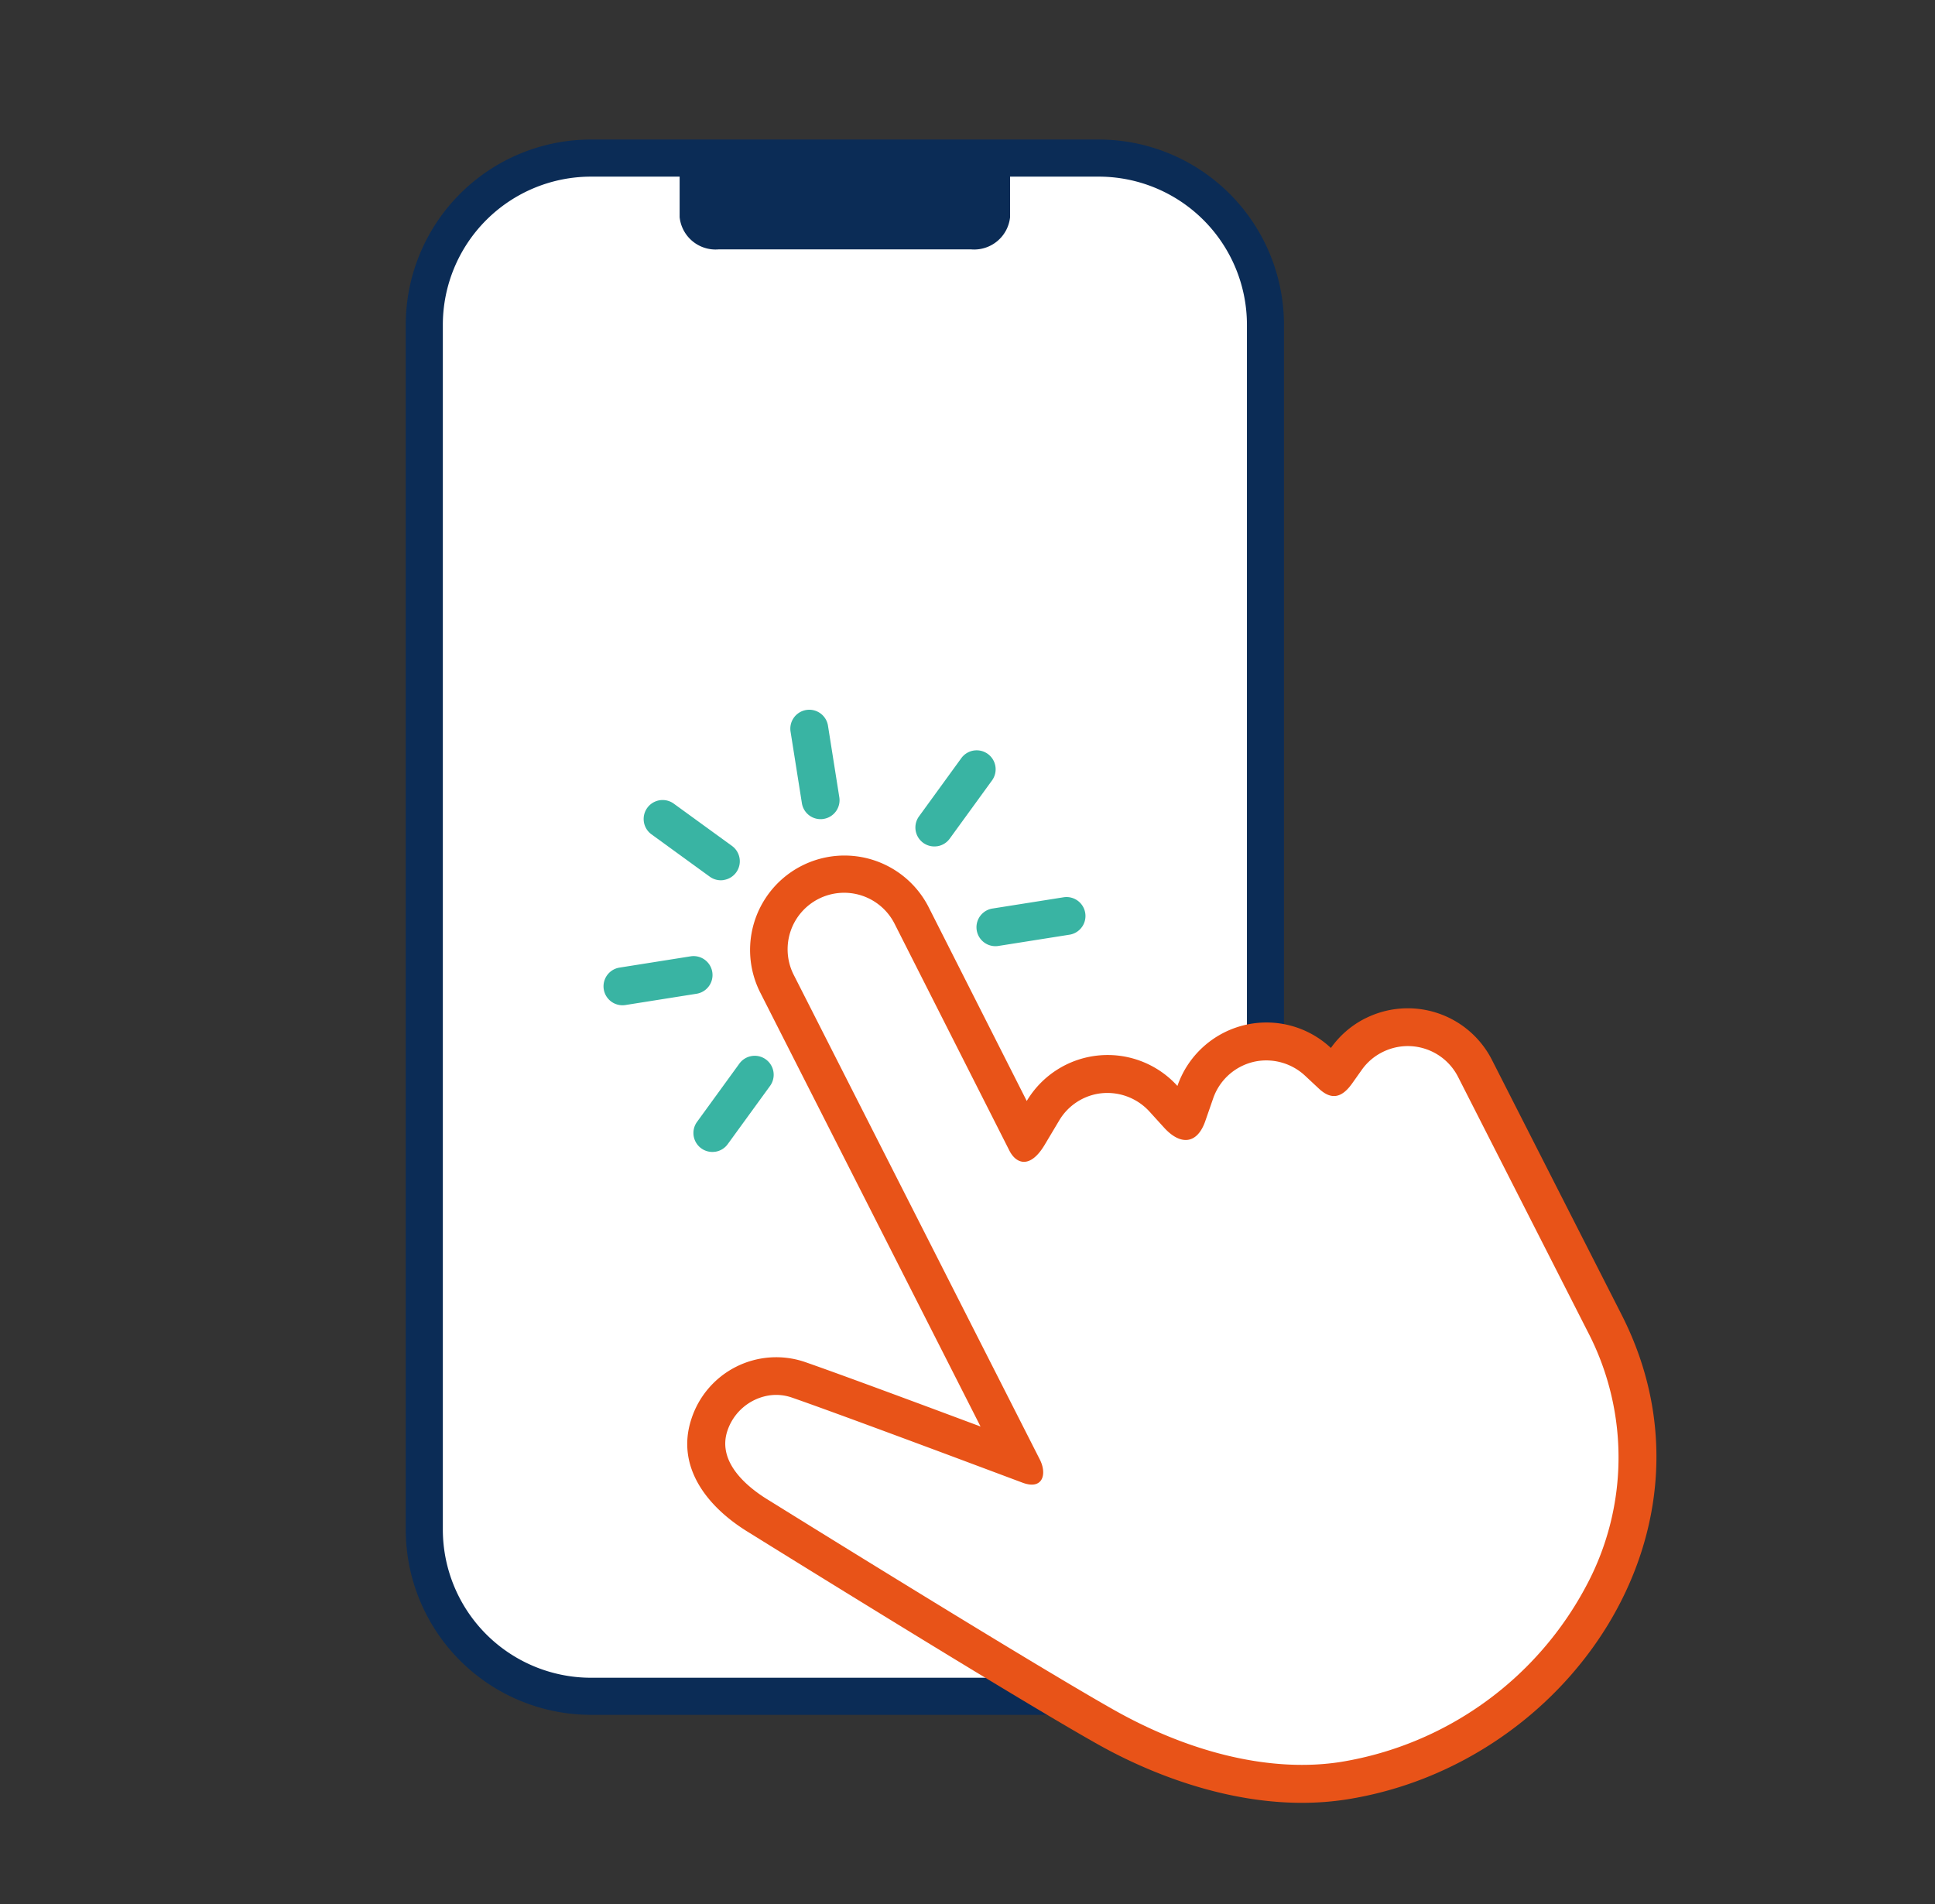
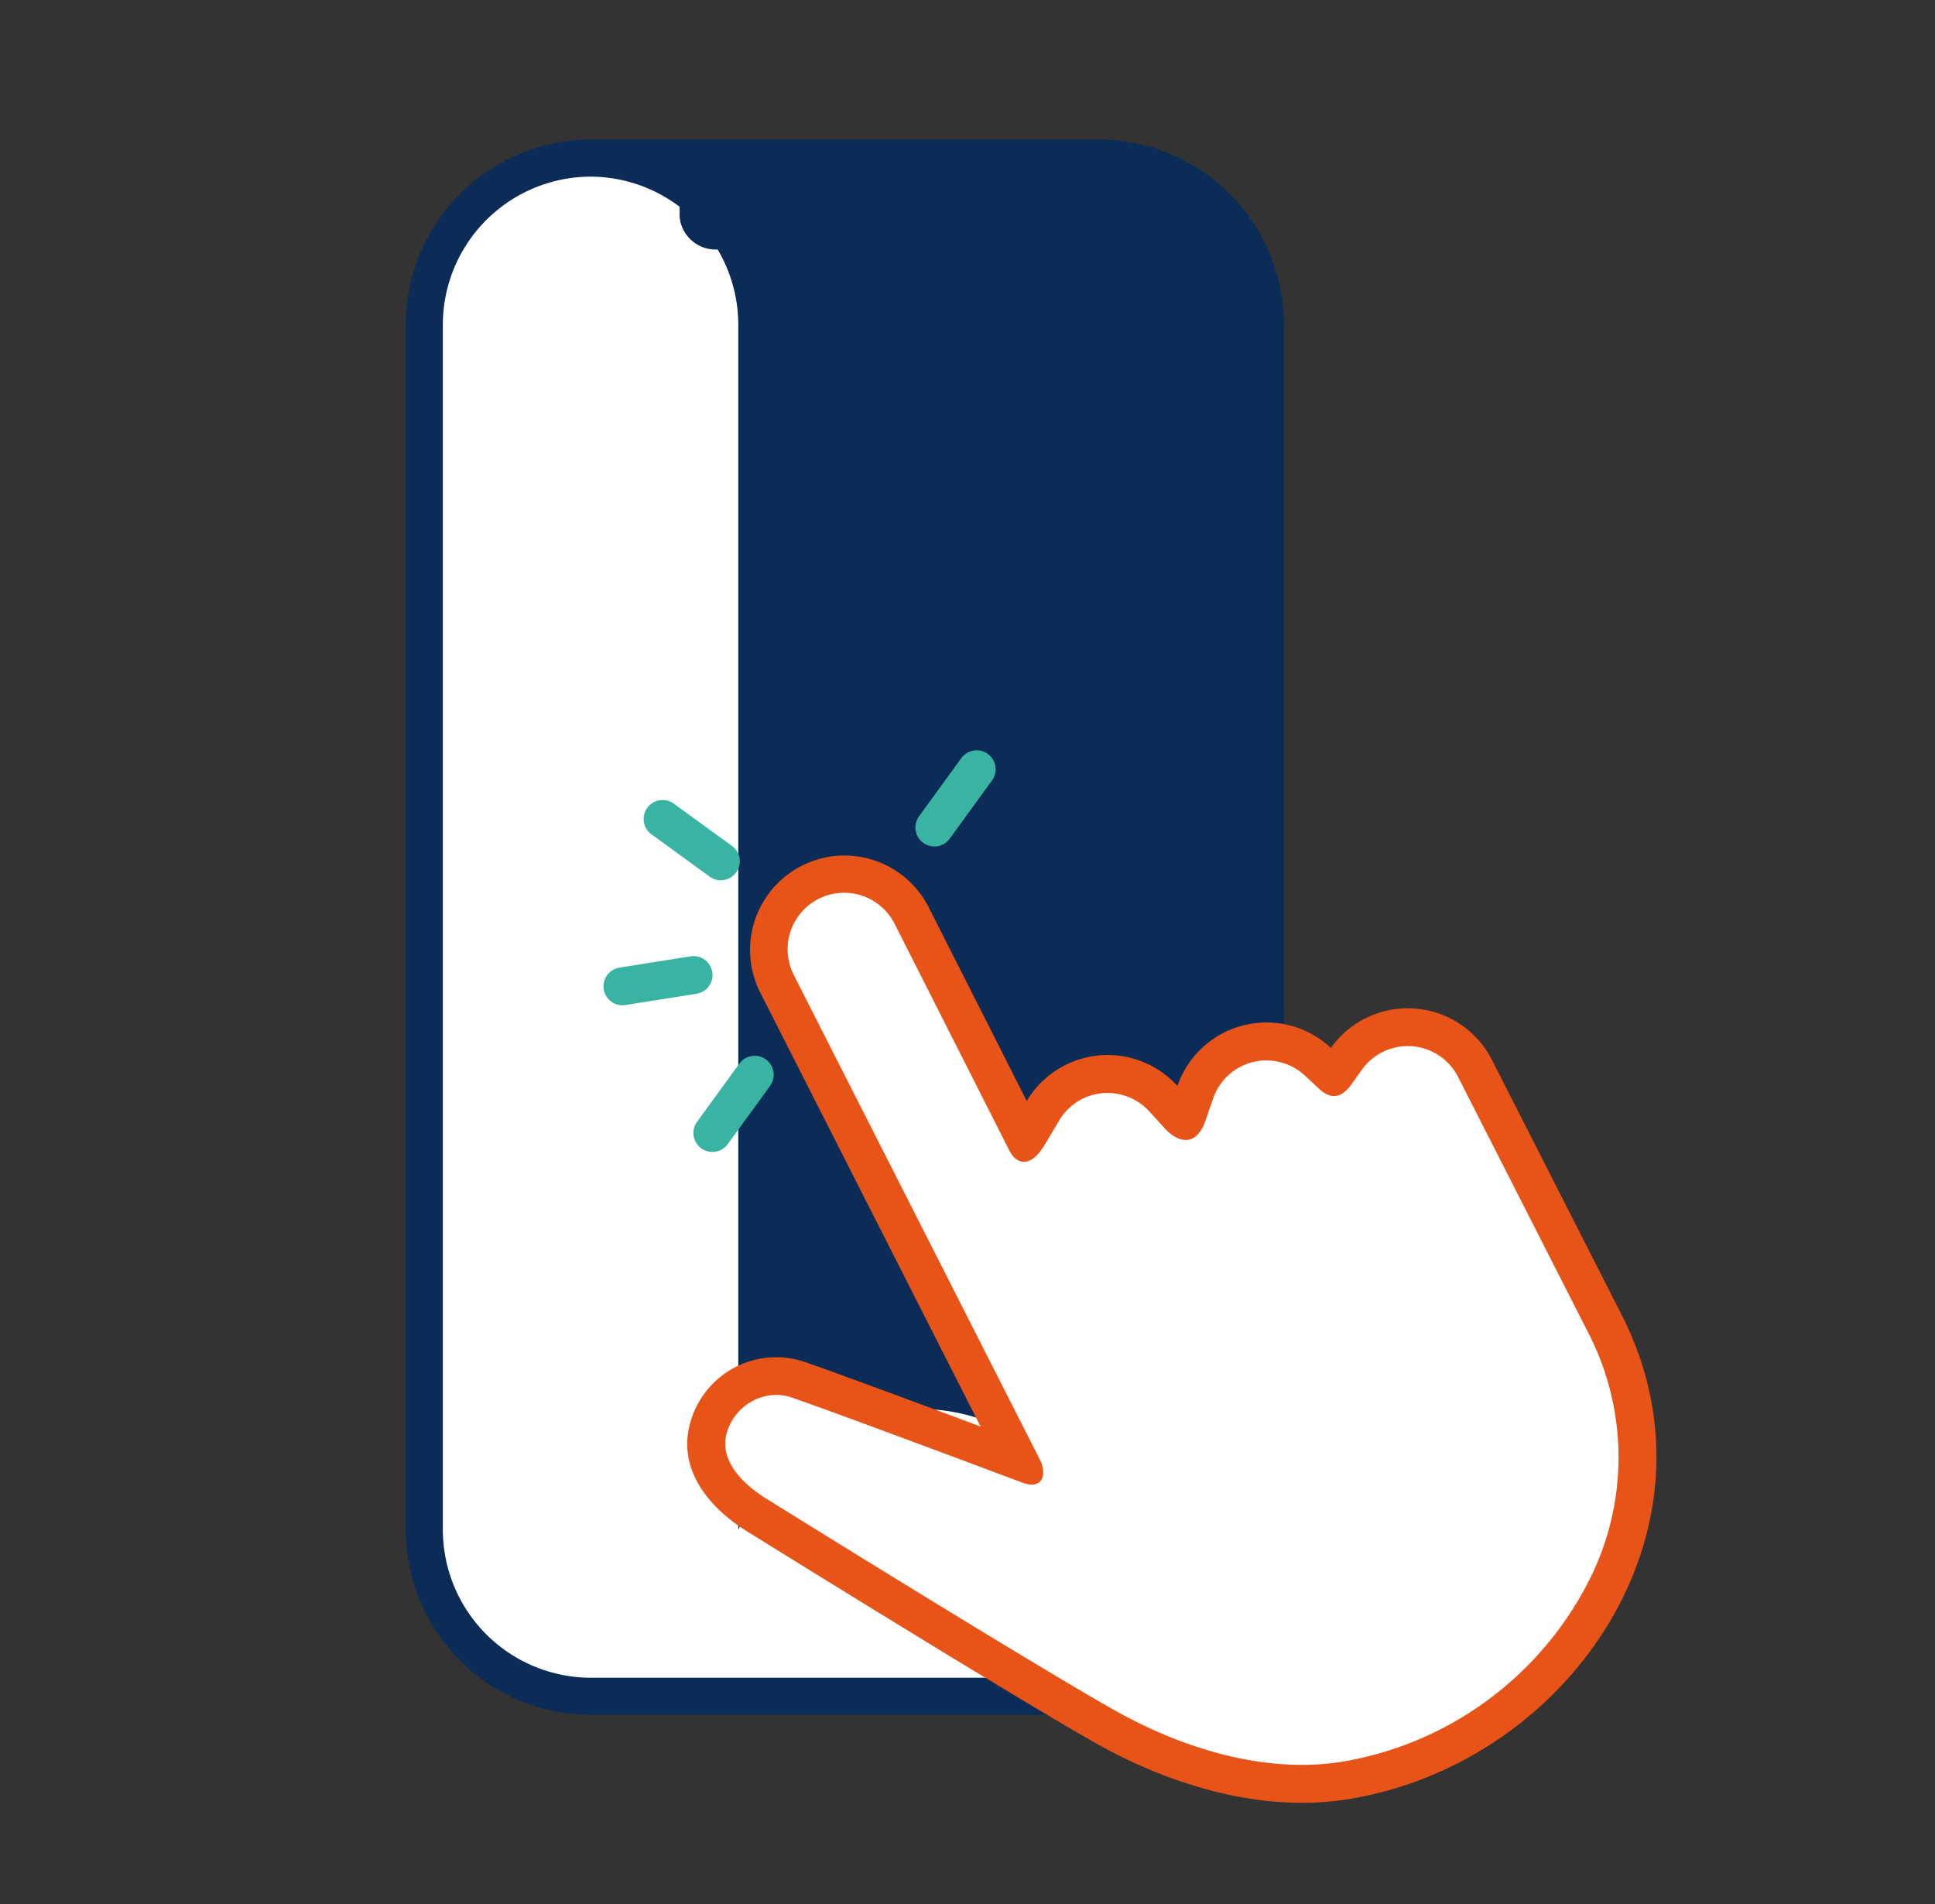
<svg xmlns="http://www.w3.org/2000/svg" width="126" height="124" viewBox="0 0 126 124">
  <rect x="0" y="0" width="126" height="124" fill="#333333" stroke="none" />
  <defs>
    <clipPath id="clip-path">
      <rect id="Rectangle_24" data-name="Rectangle 24" width="81.44" height="108.306" fill="none" />
    </clipPath>
  </defs>
  <g id="Groupe_8" data-name="Groupe 8" transform="translate(-405 -733)">
    <g id="Groupe_6" data-name="Groupe 6" transform="translate(431.421 742.087)">
      <g id="Groupe_3" data-name="Groupe 3" clip-path="url(#clip-path)">
        <path id="Tracé_6" data-name="Tracé 6" d="M12.034,102.58A12.069,12.069,0,0,1,0,90.546V12.035A12.069,12.069,0,0,1,12.034,0H45.152A12.07,12.07,0,0,1,57.186,12.035V90.546A12.07,12.07,0,0,1,45.152,102.58Z" transform="translate(0 -0.001)" fill="#0b2c56" />
-         <path id="Tracé_7" data-name="Tracé 7" d="M28.678,116.81a9.655,9.655,0,0,1-9.619-9.619V28.68a9.654,9.654,0,0,1,9.619-9.619H61.8a9.655,9.655,0,0,1,9.619,9.619v78.511A9.655,9.655,0,0,1,61.8,116.81Z" transform="translate(-16.644 -16.646)" fill="#fff" />
+         <path id="Tracé_7" data-name="Tracé 7" d="M28.678,116.81a9.655,9.655,0,0,1-9.619-9.619V28.68a9.654,9.654,0,0,1,9.619-9.619a9.655,9.655,0,0,1,9.619,9.619v78.511A9.655,9.655,0,0,1,61.8,116.81Z" transform="translate(-16.644 -16.646)" fill="#fff" />
        <path id="Tracé_8" data-name="Tracé 8" d="M162.264,12.9v3.421a2.353,2.353,0,0,1-2.532,2.1H143.278a2.353,2.353,0,0,1-2.532-2.1V12.9Z" transform="translate(-122.912 -11.268)" fill="#0b2c56" />
        <path id="Tracé_9" data-name="Tracé 9" d="M188.787,378.559a6.12,6.12,0,0,0-2.22,1.918,6.135,6.135,0,0,0-9.994,2.473,6.132,6.132,0,0,0-9.811.979l-6.389-12.622a6.147,6.147,0,1,0-10.958,5.575l14.338,28.246s-8.585-3.216-11.472-4.215a5.805,5.805,0,0,0-7.364,3.747c-1,3.069.988,5.69,3.747,7.365,0,0,16.787,10.441,22.523,13.681,1.442.815,8.685,4.923,16.431,3.7,14.435-2.286,24.969-17.622,17.882-31.552l-8.446-16.6a6.147,6.147,0,0,0-8.267-2.692" transform="translate(-126.325 -321.323)" fill="#e85318" />
        <path id="Tracé_10" data-name="Tracé 10" d="M204.292,443.961c-4.433.7-9.7-.506-14.819-3.4-5.639-3.186-22.279-13.531-22.446-13.636l-.022-.013c-1.292-.785-3.359-2.413-2.682-4.492a3.426,3.426,0,0,1,2.687-2.316,3.122,3.122,0,0,1,1.524.135c2.824.978,11.328,4.162,11.414,4.194l3.6,1.347c1.319.494,1.608-.56,1.126-1.508-4-7.877-16-31.511-16-31.511a3.681,3.681,0,1,1,6.56-3.34l7.459,14.737c.435.859,1.349,1.212,2.3-.386l.945-1.583a3.664,3.664,0,0,1,2.573-1.745,3.713,3.713,0,0,1,3.295,1.161l.957,1.053c1.073,1.18,2.16,1.087,2.685-.425.129-.369.513-1.478.513-1.478a3.677,3.677,0,0,1,2.893-2.429,3.709,3.709,0,0,1,3.088.95l.906.846c.843.787,1.522.562,2.16-.337l.628-.885a3.624,3.624,0,0,1,1.326-1.146,3.671,3.671,0,0,1,4.95,1.61l8.447,16.6a17.7,17.7,0,0,1-.057,16.446,22.113,22.113,0,0,1-16.012,11.551" transform="translate(-143.385 -338.318)" fill="#fff" />
-         <path id="Tracé_11" data-name="Tracé 11" d="M199.825,300.334a1.233,1.233,0,0,1-1.411-1.026l-.733-4.63a1.234,1.234,0,1,1,2.437-.386l.733,4.63a1.234,1.234,0,0,1-1.026,1.411" transform="translate(-172.619 -256.094)" fill="#39b4a3" />
-         <path id="Tracé_12" data-name="Tracé 12" d="M299.358,391.737l-4.63.733a1.233,1.233,0,1,1-.386-2.436l4.63-.733a1.233,1.233,0,1,1,.386,2.437" transform="translate(-256.138 -339.959)" fill="#39b4a3" />
        <path id="Tracé_13" data-name="Tracé 13" d="M107.691,422.094l-4.63.734a1.233,1.233,0,0,1-.386-2.437l4.63-.734a1.233,1.233,0,0,1,.386,2.437" transform="translate(-88.756 -366.47)" fill="#39b4a3" />
        <path id="Tracé_14" data-name="Tracé 14" d="M263.324,320.138a1.234,1.234,0,0,1-1.191-1.943l2.755-3.792a1.234,1.234,0,0,1,2,1.45l-2.755,3.792a1.23,1.23,0,0,1-.8.493" transform="translate(-228.712 -274.121)" fill="#39b4a3" />
        <path id="Tracé_15" data-name="Tracé 15" d="M149.259,477.135a1.234,1.234,0,0,1-1.191-1.944l2.755-3.792a1.234,1.234,0,1,1,2,1.45l-2.756,3.792a1.228,1.228,0,0,1-.8.494" transform="translate(-129.1 -411.225)" fill="#39b4a3" />
        <path id="Tracé_16" data-name="Tracé 16" d="M127.493,344.66a1.23,1.23,0,0,1-.918-.22l-3.792-2.755a1.234,1.234,0,0,1,1.45-2l3.793,2.755a1.234,1.234,0,0,1-.533,2.216" transform="translate(-106.781 -296.441)" fill="#39b4a3" />
      </g>
    </g>
    <rect id="Rectangle_25" data-name="Rectangle 25" width="126" height="124" transform="translate(405 733)" fill="none" />
  </g>
</svg>